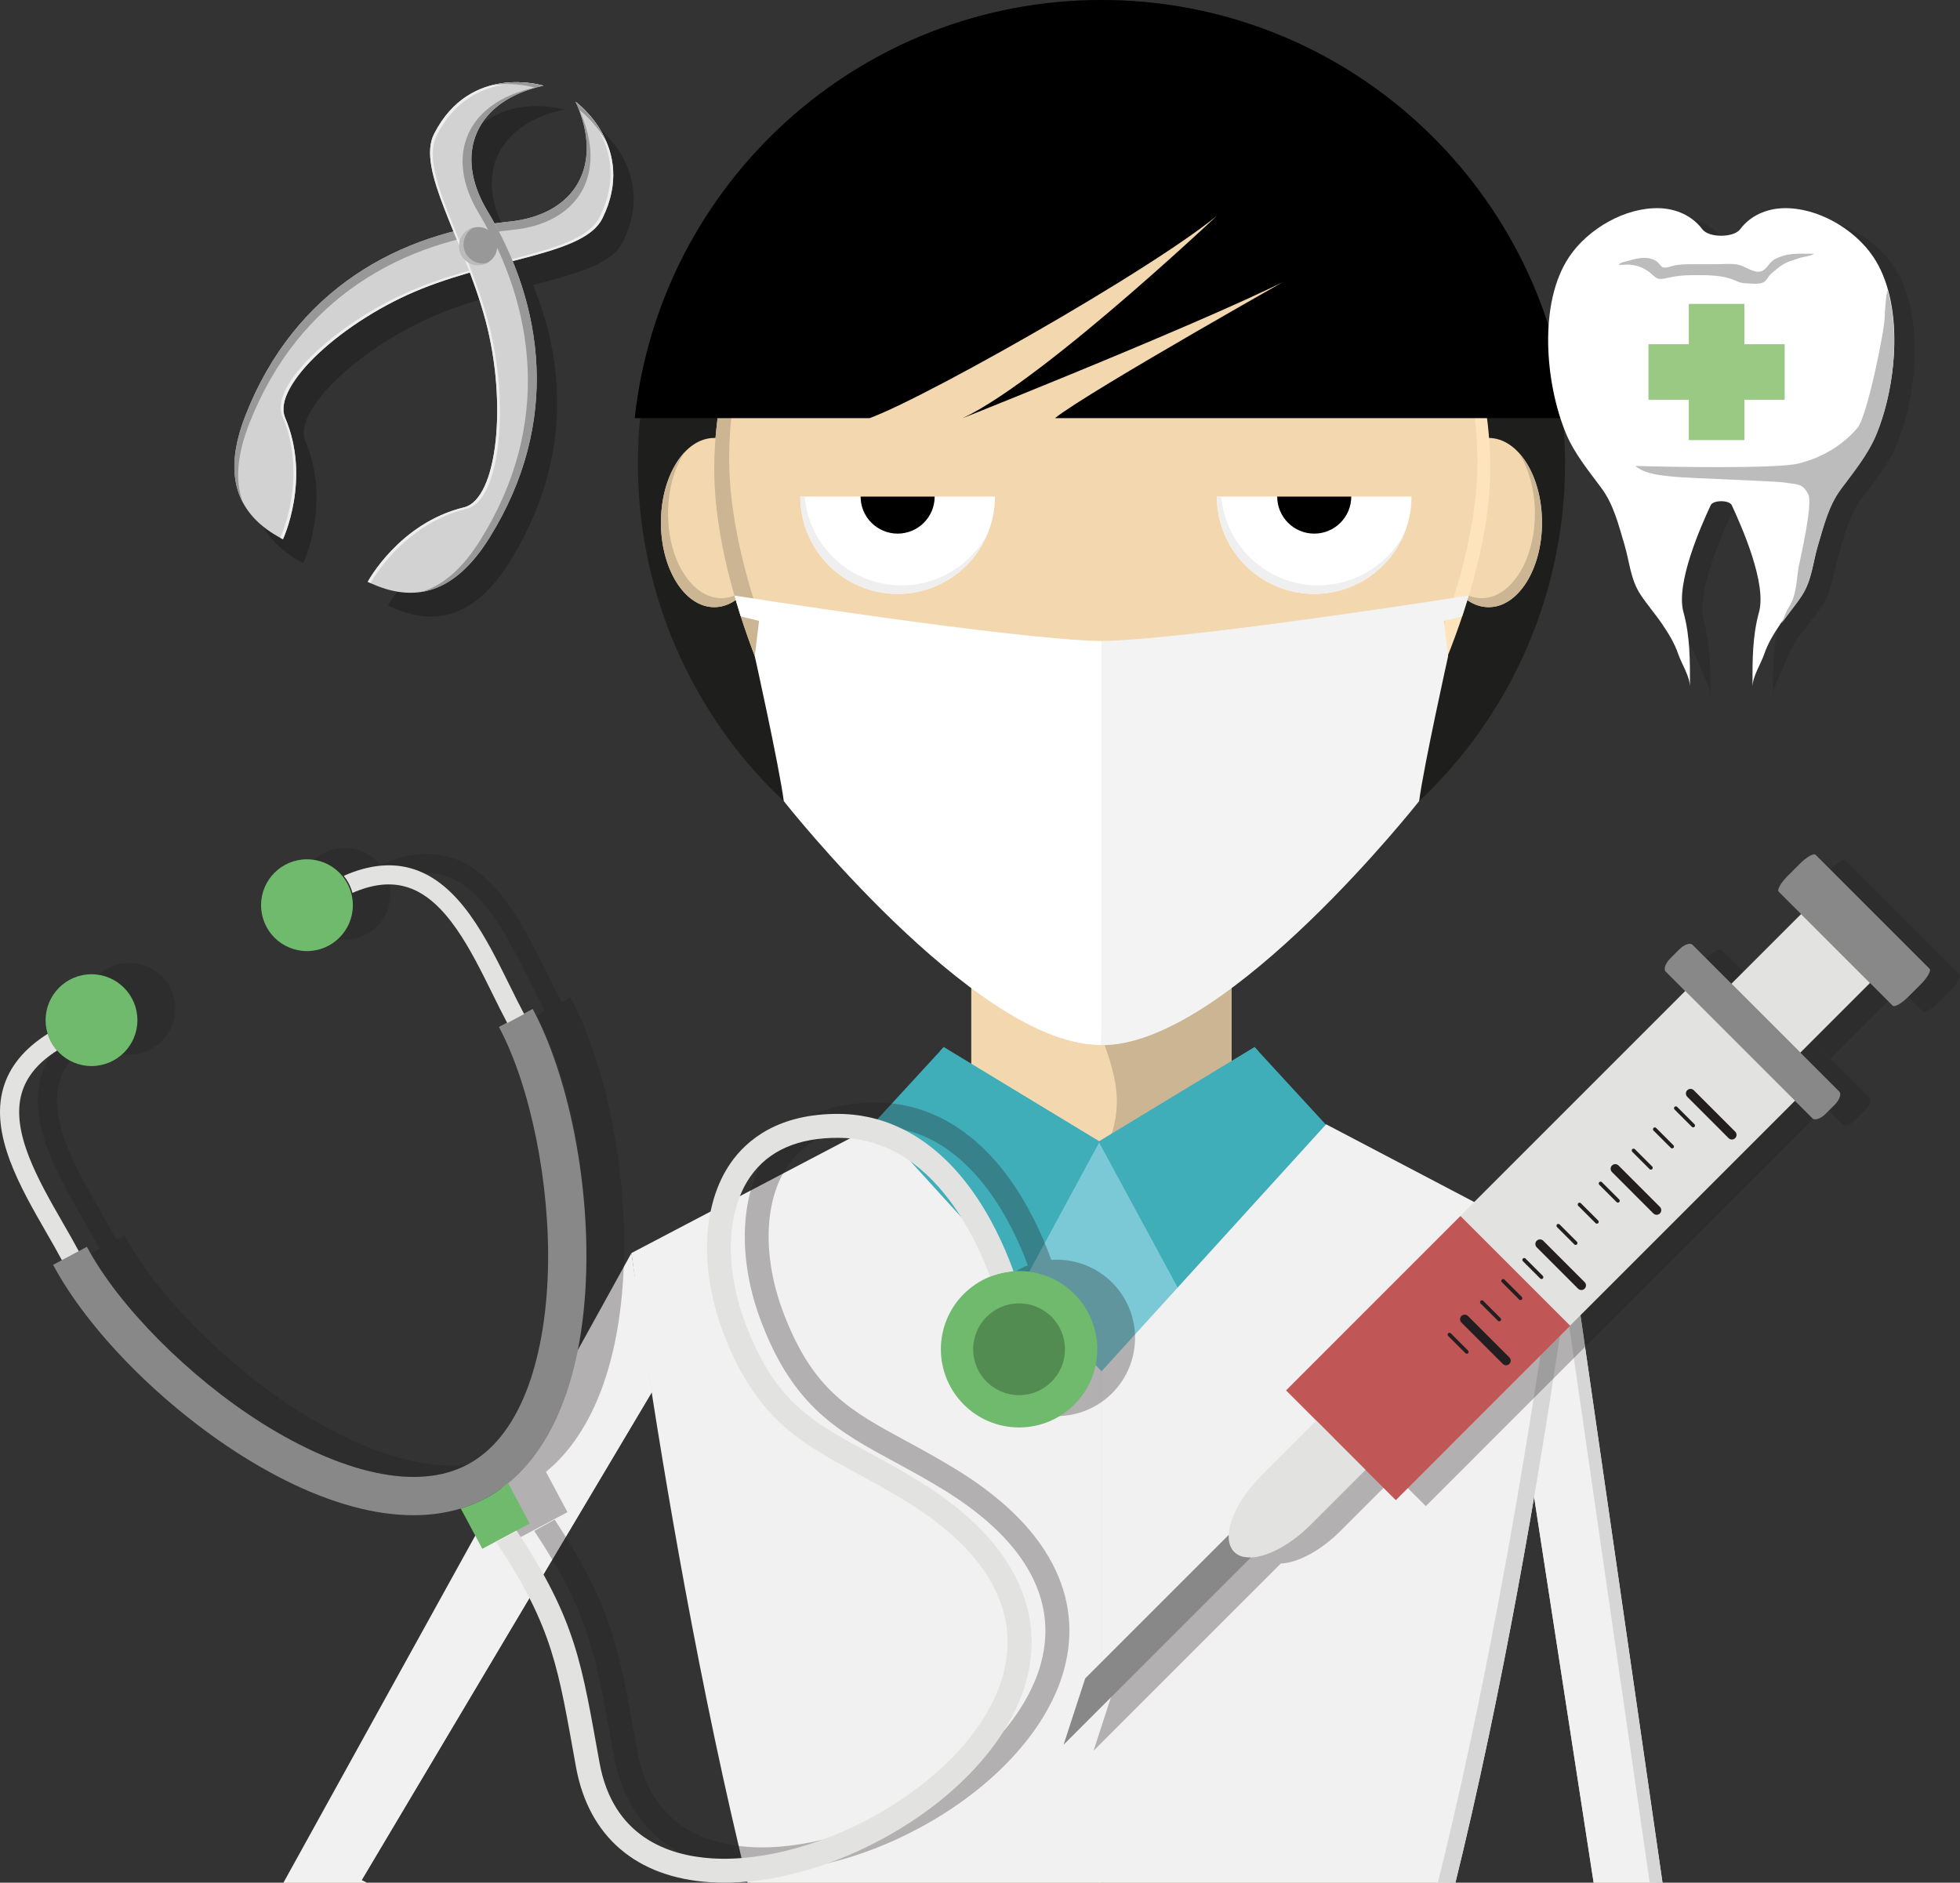
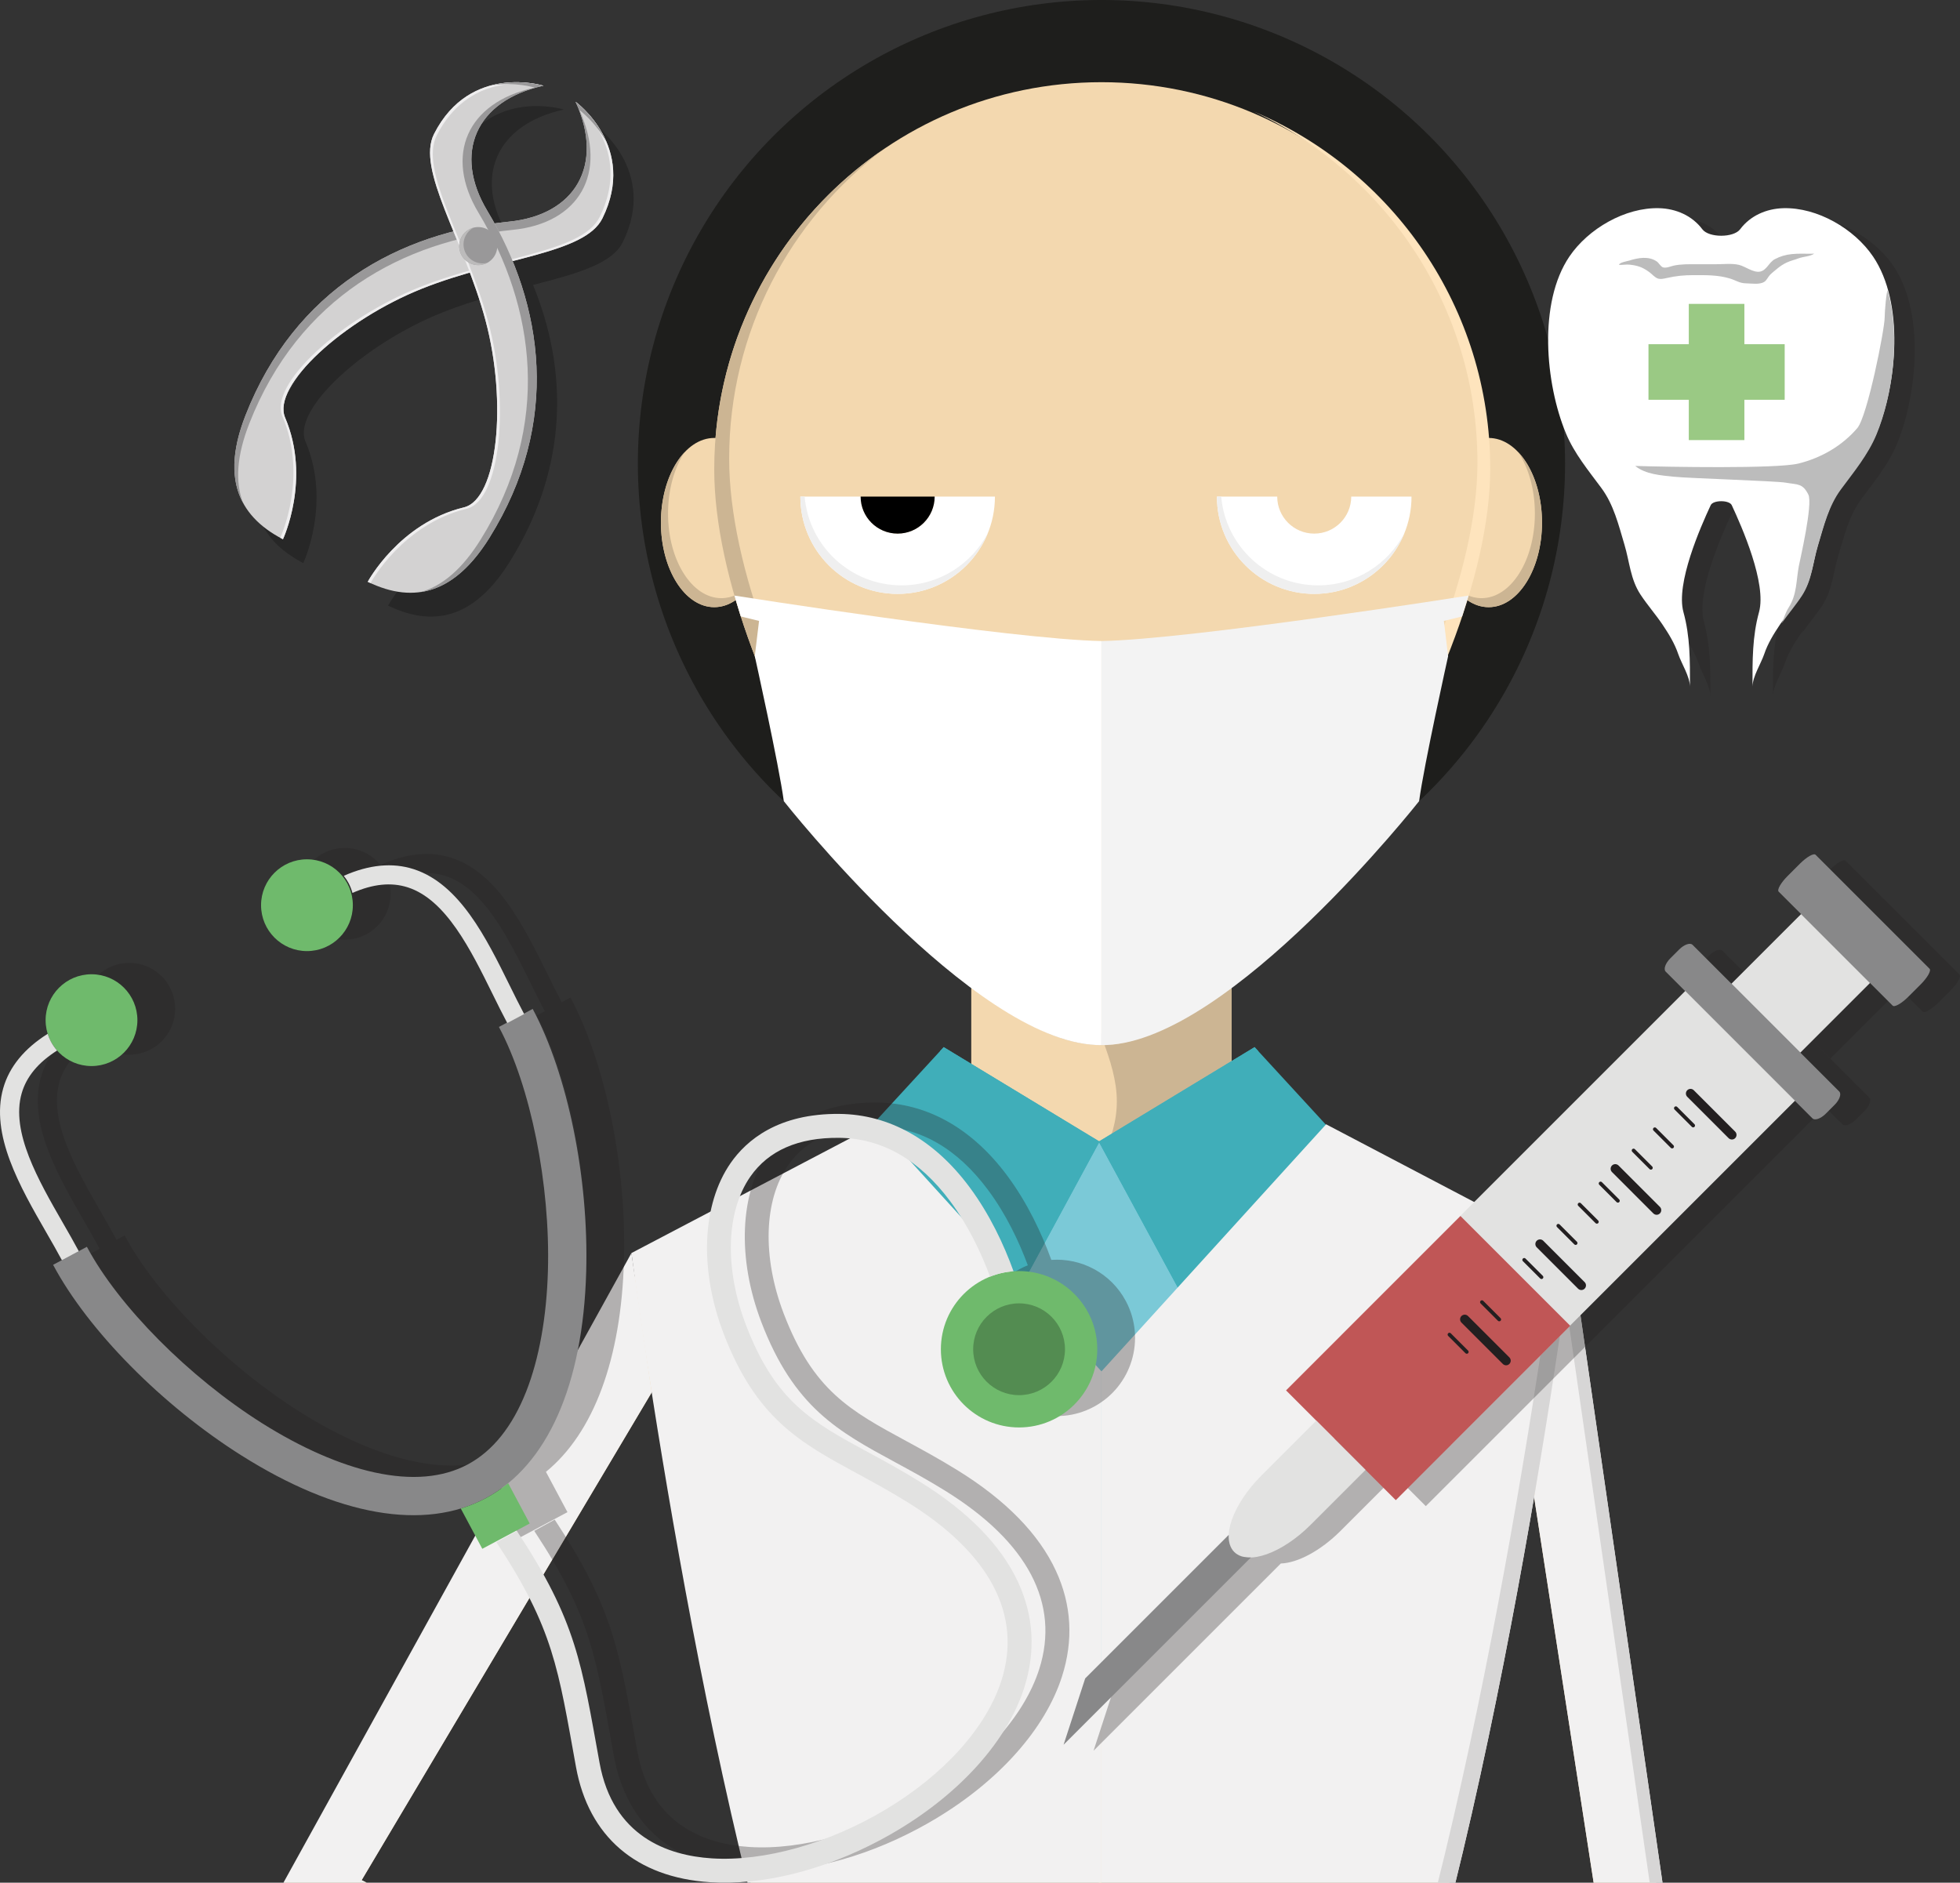
<svg xmlns="http://www.w3.org/2000/svg" version="1.1" id="Capa_1" x="0px" y="0px" width="234.909px" height="225.664px" viewBox="0 0 234.909 225.664" enable-background="new 0 0 234.909 225.664" xml:space="preserve">
  <rect x="0" y="0" width="234.909" height="225.664" fill="#333333" stroke="none" />
  <g>
    <path fill="#F3D8AF" d="M116.407,130.343l-38.73,19.852c0,0,11.132,105.383,31.836,126.087   c20.704,20.705,22.499,14.826,22.499,14.826V128.028L116.407,130.343z" />
  </g>
  <g>
    <path fill="#F3D8AF" d="M147.293,130.343l38.729,19.852c0,0-11.15,105.383-31.854,126.087   c-20.704,20.705-22.48,14.826-22.48,14.826V128.028L147.293,130.343z" />
  </g>
  <g>
    <g>
      <rect x="116.407" y="114.458" fill="#F3D8AF" width="31.209" height="31.77" />
    </g>
    <g>
      <path fill="#CCB593" d="M129.914,114.458c-0.432,3.486,1.07,6.993,2.284,10.291c0.857,2.328,1.659,4.769,1.656,7.275    c-0.002,2.347-0.681,4.614-1.82,6.656c-0.944,1.691-2.159,3.281-2.729,5.155c-0.236,0.781-0.348,1.583-0.389,2.393h18.7v-31.77    H129.914z" />
    </g>
  </g>
  <g>
    <circle fill="#1E1E1C" cx="132.012" cy="55.562" r="55.563" />
  </g>
  <g>
    <g>
      <ellipse fill="#F3D8AF" cx="85.605" cy="62.635" rx="6.391" ry="10.141" />
    </g>
    <g>
      <path fill="#CCB593" d="M86.457,71.697c-3.53,0-6.392-4.54-6.392-10.141c0-2.898,0.767-5.512,1.995-7.36    c-1.717,1.818-2.847,4.919-2.847,8.44c0,5.601,2.861,10.141,6.391,10.141c1.703,0,3.251-1.058,4.397-2.781    C88.987,71.07,87.769,71.697,86.457,71.697z" />
    </g>
  </g>
  <g>
    <g>
      <ellipse fill="#F3D8AF" cx="178.419" cy="62.635" rx="6.392" ry="10.141" />
    </g>
    <g>
      <path fill="#CCB593" d="M177.566,71.697c3.53,0,6.392-4.54,6.392-10.141c0-2.898-0.766-5.512-1.994-7.36    c1.716,1.818,2.847,4.919,2.847,8.44c0,5.601-2.862,10.141-6.392,10.141c-1.704,0-3.251-1.058-4.396-2.781    C175.036,71.07,176.255,71.697,177.566,71.697z" />
    </g>
  </g>
  <g>
    <path fill="#F3D8AF" d="M178.419,56.259c0,25.629-28.601,69.013-46.407,69.013c-19.135,0-46.407-43.384-46.407-69.013   c0-25.63,20.777-46.407,46.407-46.407S178.419,30.629,178.419,56.259z" />
  </g>
  <g>
    <path fill="#FEE4BD" d="M150.257,13.367c15.839,7.387,26.816,23.452,26.816,42.082c0,25.629-28.602,69.013-46.407,69.013   c-1.949,0-3.981-0.45-6.061-1.285c2.613,1.27,5.17,1.967,7.594,1.967c17.807,0,46.408-43.384,46.408-69.014   C178.607,36.906,166.916,20.411,150.257,13.367z" />
  </g>
  <g>
    <path fill="#CCB593" d="M133.798,123.994c-19.136,0-46.407-43.384-46.407-69.014c0-15.188,7.297-28.671,18.574-37.138   c-12.29,8.349-20.363,22.439-20.363,38.417c0,25.629,27.271,69.013,46.406,69.013c3.754,0,7.987-1.928,12.33-5.211   C140.626,122.56,137.034,123.994,133.798,123.994z" />
  </g>
  <g>
-     <path d="M147.994,23.853c0,0-22.497,21.492-32.611,26.266c0,0,38.198-15.208,42.129-18.436c0,0-27.126,15.252-31.067,18.436h61.51   C184.887,21.935,161.012,0,132.012,0S79.137,21.935,76.07,50.119h28.151C111.317,47.564,143.776,29.125,147.994,23.853z" />
-   </g>
+     </g>
  <g>
    <g>
      <g>
        <path fill="#FFFFFF" d="M107.584,63.959c-2.45,0-4.437-1.986-4.437-4.436h-7.226c0,6.44,5.221,11.661,11.662,11.661     c6.439,0,11.661-5.221,11.661-11.661h-7.226C112.02,61.973,110.033,63.959,107.584,63.959z" />
      </g>
      <g>
        <path d="M107.584,63.959c2.449,0,4.436-1.986,4.436-4.436h-8.872C103.147,61.973,105.134,63.959,107.584,63.959z" />
      </g>
    </g>
    <g>
      <path fill="#EFEFEF" d="M108.053,70.162c-6.097,0-11.099-4.677-11.617-10.638h-0.514c0,6.44,5.221,11.661,11.662,11.661    c4.907,0,9.106-3.032,10.827-7.324C116.471,67.604,112.561,70.162,108.053,70.162z" />
    </g>
  </g>
  <g>
    <g>
      <g>
        <path fill="#FFFFFF" d="M157.512,63.959c-2.45,0-4.436-1.986-4.436-4.436h-7.226c0,6.44,5.221,11.661,11.661,11.661     s11.661-5.221,11.661-11.661h-7.225C161.948,61.973,159.962,63.959,157.512,63.959z" />
      </g>
      <g>
-         <path d="M157.512,63.959c2.45,0,4.437-1.986,4.437-4.436h-8.872C153.076,61.973,155.062,63.959,157.512,63.959z" />
-       </g>
+         </g>
    </g>
    <g>
      <path fill="#EFEFEF" d="M157.98,70.162c-6.096,0-11.098-4.677-11.616-10.638h-0.514c0,6.44,5.221,11.661,11.661,11.661    c4.908,0,9.107-3.032,10.828-7.324C166.398,67.604,162.488,70.162,157.98,70.162z" />
    </g>
  </g>
  <g>
    <polygon fill="#F3D8AF" points="186.022,150.194 204.607,262.463 196.682,262.463 183.005,173.868  " />
  </g>
  <path fill="#F2F1F1" d="M208.112,306.512c0,0-3.146,0.961-3.104-2.58l0.121-1.495c0,0-1.206-0.195-1.384-2.867  c0,0-1.7,0.396-2.033-1.691c-0.333-2.089-0.164-2.527-0.164-2.527s-2.609,0.104-3.406-2.513c0,0-1.492,0.536-2.43-0.585  s-1.25-0.729-1.243-4.349c0.008-3.619-2.68-10.909-2.539-15.208c0.142-4.299,4.373-8.534,4.658-10.829l7.882-0.232  c0,0,3.478,7.663,3.815,11.236c0.337,3.573-0.588,8.099,1.494,17.554C211.862,299.881,208.112,306.512,208.112,306.512" />
  <g>
    <path fill="#CECDCD" d="M201.346,295.051c-0.592-0.148-1.39-0.27-1.833-0.766c-0.484-0.544-0.865-1.574-1.091-2.493   c-0.119,0.124-0.29,0.204-0.45,0.204c-0.043,0-0.084-0.004-0.122-0.012c0.225,0.931,0.61,1.986,1.103,2.539   c0.634,0.711,1.686,0.802,2.394,1.025V295.051z" />
  </g>
  <g>
    <g>
      <path fill="#F2F1F1" d="M205.152,301.422c-0.528-0.633-0.745-2.11-0.841-2.829c-0.22-1.653-0.507-3.367-0.441-5.001    c0.033-0.827,0.104-1.678,0.159-2.533l-1.193-6.666c0.141,1.878,0.511,7.996,0.438,9.838c-0.065,1.634,0.222,3.348,0.441,5.002    c0.1,0.75,0.332,2.33,0.912,2.909c0.163,0.16,0.343,0.272,0.524,0.336C205.178,302.126,205.145,301.773,205.152,301.422z" />
    </g>
  </g>
  <g>
    <g>
      <path fill="#CECDCD" d="M201.777,288.432l-1.893-5.665c0.001,0.07,1.283,6.703,1.283,6.773c-0.006,1.526-0.242,10.651,2.236,9.986    l-0.101-0.474C201.716,298.905,201.68,290.85,201.777,288.432z" />
    </g>
  </g>
  <g>
    <path fill="#CECDCD" d="M200.172,284.52c-0.528-3.024-0.886-5.922-0.886-9.115l-0.568-1.362c0,3.191,0.358,6.089,0.886,9.114   c0.255,1.462,0.278,3.249-0.044,4.678c-0.229,1.021-0.865,3.114-1.897,3.603c-1.043,0.494-2.409-0.226-3.147-1.186   c0.024,0.153,0.056,0.304,0.094,0.45c0.353,1.325,2.262,2.743,3.622,2.1c1.032-0.489,1.668-2.582,1.897-3.604   C200.449,287.77,200.427,285.981,200.172,284.52z" />
  </g>
  <g>
    <path fill="#CECDCD" d="M205.121,302.543c0,0,0.076-5.765,0-9.583c0,0-0.372-7.757-5.678-13.883l-0.085-1.183   c0,0,7.152,7.198,6.41,16.872C205.027,304.44,205.121,302.543,205.121,302.543z" />
  </g>
  <g>
    <polygon fill="#F3D8AF" points="43.34,225.362 80.328,163.162 77.677,150.194 36.278,221.842 32.359,228.546 32.338,228.582    32.347,228.586 32.338,228.615 102.236,263.749 97.124,251.957  " />
  </g>
  <g>
    <polygon fill="#7BC9D7" points="145.901,146.313 131.713,136.879 117.523,146.313 132.011,204.944  " />
  </g>
  <g>
    <g>
      <polygon fill="#40AEB9" points="131.78,136.833 113.103,125.512 102.453,137.096 120.818,157.074   " />
    </g>
    <g>
      <polygon fill="#40AEB9" points="131.058,137.171 112.645,126.01 113.103,125.512 131.78,136.833 120.818,157.074 120.478,156.705       " />
    </g>
  </g>
  <g>
    <g>
      <polygon fill="#40AEB9" points="131.688,136.833 150.366,125.512 161.015,137.096 142.65,157.074   " />
    </g>
    <g>
      <polygon fill="#40AEB9" points="132.411,137.171 150.824,126.01 150.366,125.512 131.688,136.833 142.65,157.074 142.991,156.705       " />
    </g>
  </g>
  <g>
    <path fill="#F2F1F1" d="M105.087,134.76L75.68,150.194c0,0,9.166,71.417,24.287,109.41c2.258,5.675,4.649,10.603,7.163,14.438   l24.882-0.012V164.377L105.087,134.76z" />
  </g>
  <g>
    <path fill="#F2F1F1" d="M158.936,134.76l29.407,15.435c0,0-9.166,71.417-24.287,109.41c-2.259,5.675-4.649,10.603-7.163,14.438   l-24.881-0.012V164.377L158.936,134.76z" />
  </g>
  <g>
    <polygon fill="#F2F1F1" points="75.68,150.194 32.338,228.615 101.662,263.749 100.447,252.373 97.117,251.867 43.34,225.362    78.107,166.896  " />
  </g>
  <g>
    <polygon fill="#F2F1F1" points="188.343,150.194 204.341,260.853 196.485,261.195 183.864,179.436  " />
  </g>
  <g>
    <polygon fill="#D7D6D6" points="188.343,150.194 187.554,155.348 202.807,260.853 196.476,261.129 196.485,261.195    204.341,260.853  " />
  </g>
  <g>
    <rect x="107.13" y="274.042" fill="#F2F1F1" width="49.425" height="19.629" />
  </g>
  <g>
    <g>
      <path fill="#F2F1F1" d="M96.153,249.124c0,0-0.526,3.526,0.975,5.026l17.182-0.414c0,0,1.57-2.992-0.592-5.154L96.153,249.124z" />
    </g>
    <g>
      <path fill="#CECDCD" d="M97.473,250.306l17.067-0.526c-0.178-0.412-0.442-0.817-0.822-1.197l-17.564,0.542    c0,0-0.526,3.526,0.975,5.026l0.606-0.014C97.148,252.477,97.473,250.306,97.473,250.306z" />
    </g>
    <g>
      <path fill="#F2F1F1" d="M96.848,258.684c0,0-0.527,3.524,0.975,5.025l17.182-0.414c0,0,1.569-2.992-0.593-5.154L96.848,258.684z" />
    </g>
    <g>
      <path fill="#CECDCD" d="M97.678,259.367l17.289-0.535c-0.149-0.236-0.332-0.469-0.556-0.691l-17.563,0.543    c0,0-0.527,3.524,0.975,5.025l0.334-0.008C97.282,262.019,97.678,259.367,97.678,259.367z" />
    </g>
    <g>
      <path fill="#F2F1F1" d="M98.516,263.483c0,0-0.434,2.894,0.799,4.126l14.104-0.341c0,0,1.288-2.456-0.486-4.23L98.516,263.483z" />
    </g>
    <g>
      <path fill="#CECDCD" d="M98.978,264.07l14.364-0.444c-0.125-0.201-0.279-0.398-0.469-0.588l-14.417,0.445    c0,0-0.433,2.894,0.8,4.126l0.104-0.002C98.656,266.225,98.978,264.07,98.978,264.07z" />
    </g>
    <g>
      <path fill="#F2F1F1" d="M95.221,253.824c0,0-0.618,3.525,1.146,5.027l20.183-0.415c0,0,1.845-2.993-0.695-5.155L95.221,253.824z" />
    </g>
    <g>
      <path fill="#CECDCD" d="M96.248,255.164l20.631-0.543c0.006,0.005,0.011,0.009,0.016,0.014c-0.207-0.464-0.538-0.925-1.041-1.354    l-20.633,0.543c0,0-0.618,3.525,1.146,5.027l0.131-0.004C95.889,257.21,96.248,255.164,96.248,255.164z" />
    </g>
  </g>
  <g>
    <path fill="#D7D6D6" d="M186.511,149.248c-0.679,5.181-9.711,72.576-24.245,109.092c-2.258,5.676-4.649,10.604-7.163,14.438   l0.081,20.894h1.371l0.338-19.615c2.514-3.834,4.904-8.762,7.163-14.437c15.121-37.992,24.287-109.41,24.287-109.41   L186.511,149.248z" />
  </g>
  <g>
    <path fill="#FFFFFF" d="M88.023,71.388l0.762,2.502l2.188,0.533l-0.511,4.223c0,0,2.898,13.036,3.478,17.381   c0,0,22.554,28.634,37.467,29.232c0.396,0.025,0.605,0.012,0.605,0.012V76.837C121.249,76.64,88.023,71.388,88.023,71.388z" />
  </g>
  <g>
    <path fill="#F3F3F3" d="M176,71.388l-0.762,2.502l-2.188,0.533l0.511,4.223c0,0-2.898,13.036-3.478,17.381   c0,0-22.554,28.634-37.467,29.232c-0.396,0.025-0.605,0.012-0.605,0.012V76.837C142.774,76.64,176,71.388,176,71.388z" />
  </g>
  <g>
    <g opacity="0.24">
      <path fill="#010202" d="M63.887,34.155c5.234-1.354,9.466-2.517,10.754-5.128c4.229-8.572-3.204-13.955-3.204-13.955    c0.001,0.001,0.001,0.003,0.002,0.004c-0.009-0.006-0.015-0.011-0.015-0.011c3.457,7.579-0.033,13.564-8,14.358    c-0.572,0.057-1.144,0.125-1.713,0.203c-0.277-0.503-0.563-1.001-0.86-1.494c-4.125-6.862-1.412-13.238,6.729-14.997    c0,0-0.007-0.002-0.017-0.005c0.002,0,0.003,0,0.005,0c0,0-8.759-2.741-13.104,5.772c-1.324,2.594,0.273,6.681,2.316,11.687    c-10.536,2.702-20.004,9.497-24.923,22.046c-1.703,4.345-1.765,7.826-0.272,10.543c-0.009-0.021-0.016-0.044-0.024-0.066    c0.903,1.685,2.398,3.079,4.464,4.207l-0.001,0.002c0.106,0.058,0.215,0.116,0.325,0.173c0,0,3.393-7.23,0.262-14.573    c-1.635-3.834,7.002-11.716,16.413-15.47c1.905-0.76,3.838-1.381,5.726-1.925c0.693,1.839,1.35,3.76,1.88,5.741    c2.615,9.789,1.459,21.424-2.592,22.405c-7.759,1.879-11.527,8.92-11.527,8.92c0.112,0.054,0.223,0.106,0.334,0.157l0.001-0.001    c2.138,0.981,4.149,1.346,6.04,1.063c-0.023,0.007-0.045,0.015-0.067,0.021c3.07-0.429,5.824-2.559,8.29-6.521    C68.229,55.87,68.018,44.217,63.887,34.155z" />
    </g>
    <g>
      <g>
        <g>
          <g>
            <path fill="#D3D2D2" d="M68.998,12.213c3.457,7.579-0.033,13.564-8,14.359c-13.067,1.303-25.631,8.067-31.565,23.212       c-2.793,7.127-1.17,11.928,4.479,14.853c0,0,3.392-7.23,0.262-14.573c-1.636-3.834,7.001-11.716,16.412-15.469       c9.415-3.756,19.497-4.13,21.616-8.427C76.431,17.597,68.998,12.213,68.998,12.213z" />
          </g>
          <g>
            <path fill="#EFEEEF" d="M71.873,26.003c-2.119,4.296-12.201,4.671-21.616,8.426c-9.411,3.754-18.048,11.635-16.413,15.469       c3.072,7.206-0.137,14.302-0.258,14.564c0.107,0.059,0.215,0.116,0.326,0.174c0,0,3.392-7.23,0.262-14.573       c-1.636-3.834,7.001-11.716,16.412-15.469c9.415-3.756,19.497-4.13,21.616-8.427c4.229-8.571-3.204-13.955-3.204-13.955       c0.024,0.053,0.047,0.105,0.07,0.158C70.554,13.651,75.498,18.655,71.873,26.003z" />
          </g>
          <g>
            <path fill="#999899" d="M29.879,50.763c5.936-15.144,18.498-21.909,31.565-23.211c7.967-0.794,11.457-6.781,8.001-14.358       c0,0,1.956,1.417,3.291,3.955c-1.283-3.154-3.75-4.941-3.75-4.941c3.456,7.578-0.034,13.564-8.001,14.358       c-13.067,1.303-25.63,8.067-31.565,23.212c-1.703,4.345-1.764,7.826-0.272,10.544C28.152,57.762,28.376,54.6,29.879,50.763z" />
          </g>
        </g>
        <g>
          <g>
            <path fill="#D3D2D2" d="M65.13,10.272c-8.142,1.758-10.854,8.134-6.729,14.997c6.766,11.255,8.852,25.37,0.258,39.18       c-4.045,6.5-8.863,8.067-14.585,5.287c0,0,3.769-7.041,11.526-8.92c4.052-0.981,5.208-12.616,2.592-22.404       c-2.617-9.793-8.342-18.1-6.165-22.367C56.371,7.531,65.13,10.272,65.13,10.272z" />
          </g>
          <g>
            <path fill="#EFEEEF" d="M52.355,16.209c-2.177,4.267,3.549,12.574,6.165,22.367C61.136,48.364,59.98,60,55.93,60.98       c-7.614,1.844-11.385,8.658-11.523,8.912c-0.11-0.051-0.222-0.103-0.333-0.157c0,0,3.769-7.041,11.526-8.92       c4.052-0.981,5.208-12.616,2.592-22.404c-2.617-9.793-8.342-18.1-6.165-22.367c4.345-8.513,13.104-5.772,13.104-5.772       c-0.057,0.012-0.112,0.026-0.169,0.039C63.047,9.884,56.08,8.912,52.355,16.209z" />
          </g>
          <g>
            <path fill="#999899" d="M57.605,64.676c8.594-13.81,6.508-27.925-0.258-39.18c-4.125-6.862-1.412-13.238,6.729-14.996       c0,0-2.306-0.722-5.138-0.274c3.295-0.857,6.203,0.053,6.203,0.053C57,12.037,54.288,18.413,58.413,25.275       c6.766,11.255,8.851,25.37,0.257,39.18c-2.466,3.962-5.22,6.092-8.29,6.521C53.026,70.244,55.428,68.175,57.605,64.676z" />
          </g>
        </g>
      </g>
      <g>
        <circle fill="#999899" cx="57.319" cy="29.496" r="2.28" />
      </g>
      <g>
        <path fill="#BCBBBB" d="M58.416,31.495c-0.519,0.137-1.088,0.093-1.604-0.167c-1.126-0.564-1.58-1.935-1.016-3.06     c0.216-0.43,0.55-0.762,0.941-0.977c-0.609,0.161-1.151,0.573-1.456,1.182c-0.565,1.125-0.11,2.496,1.015,3.061     C56.992,31.883,57.781,31.842,58.416,31.495z" />
      </g>
    </g>
  </g>
  <g>
    <g opacity="0.31">
      <g>
        <circle fill="#231F20" cx="41.316" cy="107.135" r="5.501" />
      </g>
      <g>
        <path fill="#231F20" d="M33.485,173.102c10.021,6.316,19.208,8.502,26.292,6.34c-0.008,0.002-0.017,0.005-0.024,0.008l2.577,4.83     l5.68-3.031l-2.577-4.83c-0.007,0.006-0.013,0.01-0.021,0.016c5.74-4.681,9.039-13.529,9.371-25.369     c0.316-11.241-2.2-23.605-6.412-31.497l-1.051,0.561c-0.563-1.06-1.121-2.188-1.712-3.384c-2.813-5.7-6-12.16-11.512-13.932     c-2.528-0.813-5.337-0.542-8.365,0.802c0.212,0.264,0.404,0.551,0.569,0.861c0.206,0.386,0.359,0.785,0.467,1.189     c2.472-1.084,4.65-1.304,6.627-0.668c4.586,1.474,7.546,7.472,10.157,12.763c0.598,1.212,1.164,2.358,1.744,3.449l-0.973,0.519     c3.805,7.129,6.165,18.868,5.874,29.208c-0.155,5.557-1.057,10.566-2.604,14.488c-1.659,4.206-4.018,7.147-7.01,8.744     s-6.748,1.918-11.166,0.955c-4.119-0.897-8.782-2.938-13.485-5.902c-8.752-5.516-17.188-14.012-20.993-21.141l-0.973,0.519     c-0.583-1.089-1.22-2.198-1.894-3.37c-2.941-5.115-6.276-10.912-4.947-15.542c0.572-1.996,1.967-3.684,4.244-5.134v0     c1.647,1.872,4.42,2.439,6.715,1.215c2.681-1.43,3.694-4.763,2.264-7.444c-1.43-2.68-4.763-3.694-7.443-2.263     c-2.372,1.266-3.438,4.021-2.66,6.496c0-0.002-0.001-0.003-0.002-0.005c-2.802,1.767-4.59,3.95-5.323,6.503     c-1.596,5.564,1.996,11.81,5.165,17.319c0.664,1.156,1.291,2.248,1.857,3.306l-1.05,0.561     C15.103,158.132,23.971,167.106,33.485,173.102z M64.913,176.822c-0.046,0.035-0.091,0.072-0.137,0.106     C64.822,176.895,64.867,176.857,64.913,176.822z M64.252,177.299c-0.046,0.03-0.09,0.063-0.135,0.094     C64.162,177.361,64.206,177.329,64.252,177.299z M63.58,177.732c-0.048,0.029-0.095,0.061-0.143,0.09     C63.485,177.793,63.532,177.762,63.58,177.732z M60.371,179.245c0.057-0.021,0.115-0.037,0.172-0.058     C60.486,179.208,60.428,179.225,60.371,179.245z M61.135,178.961c0.053-0.021,0.107-0.041,0.16-0.063     C61.242,178.92,61.188,178.939,61.135,178.961z M61.873,178.644c0.052-0.024,0.105-0.046,0.157-0.069     C61.979,178.598,61.925,178.619,61.873,178.644z M10.416,123.028c0.002,0.004,0.004,0.008,0.006,0.012     C10.42,123.037,10.418,123.033,10.416,123.028z M11.178,124.322c-0.006-0.008-0.012-0.016-0.019-0.023     C11.166,124.307,11.172,124.314,11.178,124.322z M11,124.084c-0.011-0.016-0.021-0.03-0.033-0.046     C10.979,124.054,10.989,124.068,11,124.084z M10.832,123.83c-0.012-0.019-0.025-0.038-0.037-0.058     C10.807,123.792,10.82,123.811,10.832,123.83z" />
      </g>
      <g>
        <path fill="#231F20" d="M113.28,178.683c9.892,6.127,13.788,13.524,11.27,21.392c-1.798,5.616-6.859,11.252-13.888,15.462     c-6.791,4.067-14.586,6.253-20.851,5.845c-5.236-0.34-11.816-2.604-13.424-11.453c-2.163-11.91-2.743-16.92-9.905-27.783     l-2.453,1.348c6.869,10.417,7.389,15.119,9.537,26.949c1.512,8.323,7.216,13.225,16.06,13.801     c6.271,0.409,13.592-1.42,20.4-5.053c0.709-0.379,1.413-0.776,2.109-1.193c7.618-4.564,13.138-10.777,15.145-17.047     c1.394-4.354,1.148-8.617-0.73-12.676c-2.042-4.413-5.999-8.46-11.76-12.028c-2.226-1.378-4.325-2.517-6.178-3.521     c-6.715-3.641-11.151-6.045-14.679-15.268c-2.594-6.78-2.393-13.596,0.522-17.787c2.182-3.136,5.767-4.701,10.654-4.65     c5.126,0.053,9.608,2.62,13.325,7.631c2.147,2.895,3.678,6.113,4.752,9.007c-0.315,0.126-0.627,0.27-0.935,0.434     c-4.566,2.437-6.293,8.114-3.856,12.681c2.438,4.566,8.114,6.293,12.682,3.856c4.566-2.437,6.293-8.114,3.856-12.681     c-1.797-3.367-5.356-5.188-8.932-4.936c-1.16-3.196-2.847-6.809-5.265-10.069c-4.22-5.689-9.613-8.729-15.599-8.791     c-7.342-0.075-11.143,3.156-13.038,5.88c-3.45,4.959-3.773,12.795-0.846,20.45c3.906,10.213,9.239,13.104,15.99,16.763     C109.153,176.279,111.126,177.348,113.28,178.683z M124.583,151.221c0.001,0,0.002,0,0.003-0.001     C124.585,151.221,124.584,151.221,124.583,151.221z M123.822,151.43c0.025-0.008,0.05-0.016,0.075-0.024     C123.872,151.414,123.848,151.422,123.822,151.43z M124.189,151.321c0.027-0.007,0.056-0.015,0.083-0.022     C124.245,151.306,124.217,151.313,124.189,151.321z" />
      </g>
    </g>
    <g>
      <g>
        <g>
          <circle fill="#6FBA6C" cx="10.967" cy="122.278" r="5.501" />
        </g>
      </g>
      <g>
        <g>
          <circle fill="#6FBA6C" cx="36.789" cy="108.499" r="5.501" />
        </g>
      </g>
      <g>
        <g>
          <path fill="#E2E2E1" d="M6.842,125.918c-0.277-0.314-0.522-0.664-0.729-1.05c-0.166-0.31-0.296-0.629-0.397-0.953      c-2.804,1.767-4.592,3.95-5.324,6.503c-1.596,5.564,1.995,11.81,5.164,17.319c0.677,1.175,1.314,2.285,1.888,3.36l2.024-1.081      c-0.591-1.107-1.238-2.232-1.923-3.423c-2.942-5.115-6.276-10.912-4.948-15.543C3.169,129.055,4.564,127.368,6.842,125.918z" />
        </g>
      </g>
      <g>
        <g>
          <path fill="#888889" d="M59.796,123.092c3.804,7.129,6.165,18.867,5.874,29.208c-0.156,5.557-1.057,10.567-2.604,14.489      c-1.66,4.205-4.019,7.146-7.01,8.744c-2.991,1.596-6.748,1.918-11.166,0.955c-4.119-0.898-8.782-2.939-13.485-5.902      c-8.752-5.517-17.188-14.013-20.993-21.142l-4.048,2.16c4.212,7.893,13.08,16.867,22.595,22.863      c11.483,7.237,21.874,9.054,29.258,5.113c7.383-3.939,11.659-13.582,12.04-27.15c0.316-11.242-2.2-23.605-6.412-31.498      L59.796,123.092z" />
        </g>
      </g>
      <g>
        <g>
          <circle fill="#6FBA6C" cx="122.138" cy="161.725" r="9.372" />
        </g>
      </g>
      <g>
        <g>
          <path fill="#E2E2E1" d="M42.24,107.029c-0.107-0.405-0.261-0.804-0.467-1.19c-0.166-0.31-0.357-0.596-0.57-0.861      c3.028-1.344,5.838-1.615,8.366-0.802c5.512,1.772,8.699,8.232,11.512,13.932c0.601,1.216,1.167,2.364,1.74,3.438l-2.024,1.081      c-0.591-1.107-1.165-2.271-1.773-3.504c-2.611-5.291-5.57-11.289-10.156-12.763C46.891,105.725,44.712,105.945,42.24,107.029z" />
        </g>
      </g>
      <g>
        <g>
          <path fill="#6FBA6C" d="M58.216,179.58c-0.948,0.507-1.947,0.917-2.991,1.234l2.578,4.829l5.68-3.031l-2.577-4.829      C60.061,178.474,59.164,179.074,58.216,179.58z" />
        </g>
      </g>
      <g>
        <g>
          <path fill="#E2E2E1" d="M104.085,174.09c-6.715-3.641-11.15-6.045-14.679-15.268c-2.594-6.781-2.394-13.597,0.522-17.788      c2.182-3.136,5.767-4.701,10.653-4.65c5.126,0.053,9.609,2.62,13.326,7.631c2.146,2.895,3.677,6.114,4.752,9.007      c0.918-0.368,1.866-0.58,2.814-0.646c-1.158-3.195-2.846-6.809-5.264-10.069c-4.22-5.689-9.613-8.729-15.599-8.79      c-7.342-0.076-11.143,3.156-13.038,5.88c-3.45,4.959-3.773,12.795-0.846,20.449c3.906,10.214,9.239,13.104,15.99,16.763      c1.907,1.034,3.88,2.104,6.034,3.438c9.891,6.126,13.788,13.524,11.27,21.392c-1.798,5.616-6.859,11.252-13.888,15.461      c-6.791,4.068-14.586,6.254-20.851,5.846c-5.237-0.342-11.816-2.605-13.424-11.453c-2.163-11.91-2.743-16.92-9.905-27.783      l-2.453,1.348c6.868,10.416,7.389,15.119,9.537,26.948c1.513,8.324,7.216,13.226,16.059,13.802      c6.272,0.408,13.593-1.42,20.401-5.053c0.709-0.379,1.413-0.777,2.109-1.194c7.618-4.563,13.138-10.776,15.145-17.047      c1.394-4.353,1.147-8.616-0.73-12.676c-2.043-4.413-5.999-8.46-11.761-12.028C108.038,176.231,105.938,175.094,104.085,174.09z" />
        </g>
      </g>
      <g>
        <g>
          <circle fill="#538C51" cx="122.138" cy="161.725" r="5.501" />
        </g>
      </g>
    </g>
  </g>
  <g>
    <g opacity="0.31">
      <g>
        <path fill="#231F20" d="M206.447,113.968c-0.288-0.288-1-0.042-1.593,0.55l-1.072,1.072c-0.592,0.593-0.839,1.305-0.551,1.593     l2.345,2.344l-26.944,26.944l0,0l-18.03,18.03l-2.873,2.873l3.625,3.627l-6.578,6.577c-2.401,2.402-3.835,5.134-3.918,7.114     l-17.202,17.203l-2.591,7.949l22.444-22.443c-0.001,0-0.001,0-0.002,0c1.985-0.057,4.747-1.494,7.173-3.92l6.577-6.578     l3.626,3.626l2.874-2.874l18.03-18.029l0,0l26.943-26.944l2.085,2.084c0.287,0.288,1,0.041,1.592-0.551l1.073-1.072     c0.592-0.593,0.838-1.305,0.55-1.593L206.447,113.968z M150.856,185.004v0.002V185.004z M150.99,185.844     c0.004,0.01,0.008,0.018,0.01,0.027C150.998,185.861,150.994,185.854,150.99,185.844z M151.077,186.074     c0.008,0.02,0.018,0.041,0.027,0.061C151.095,186.115,151.085,186.094,151.077,186.074z M151.185,186.291     c0.013,0.023,0.025,0.047,0.039,0.068C151.21,186.338,151.197,186.314,151.185,186.291z M151.319,186.5     c0.015,0.02,0.027,0.04,0.043,0.059C151.347,186.539,151.334,186.52,151.319,186.5z M152.351,187.245     c0.018,0.007,0.035,0.013,0.053,0.019C152.385,187.258,152.368,187.252,152.351,187.245z M151.696,186.895     c0.02,0.015,0.04,0.028,0.06,0.043C151.736,186.923,151.716,186.909,151.696,186.895z M151.893,187.03     c0.021,0.015,0.045,0.026,0.068,0.04C151.938,187.057,151.914,187.045,151.893,187.03z M152.108,187.146     c0.021,0.012,0.045,0.021,0.067,0.031C152.153,187.168,152.13,187.158,152.108,187.146z" />
      </g>
      <g>
        <path fill="#231F20" d="M221.194,103.173c-0.224-0.224-1.064,0.255-1.879,1.07l-1.474,1.474c-0.815,0.814-1.294,1.656-1.07,1.879     l13.66,13.66c0.224,0.224,1.064-0.255,1.879-1.069l1.475-1.475c0.814-0.814,1.293-1.655,1.069-1.879L221.194,103.173z" />
      </g>
      <g>
        <path fill="#231F20" d="M215.284,114.456c-1.044,1.043-4.174,4.174-4.174,4.174l8.258,8.258l8.348-8.347l-8.258-8.258     C219.458,110.282,216.327,113.413,215.284,114.456z" />
      </g>
    </g>
    <g>
      <g>
        <g>
          <path fill="#888889" d="M218.814,133.497c-0.592,0.592-1.305,0.838-1.593,0.551l-17.583-17.584c-0.288-0.287-0.042-1,0.55-1.593      l1.072-1.072c0.593-0.592,1.306-0.838,1.593-0.551l17.584,17.583c0.287,0.287,0.041,1-0.551,1.593L218.814,133.497z" />
        </g>
      </g>
      <g>
        <g>
          <path fill="#888889" d="M228.718,119.468c-0.814,0.815-1.656,1.293-1.879,1.07l-13.661-13.66      c-0.223-0.224,0.256-1.065,1.07-1.879l1.474-1.474c0.814-0.814,1.656-1.293,1.879-1.069l13.661,13.66      c0.223,0.224-0.256,1.065-1.069,1.879L228.718,119.468z" />
        </g>
      </g>
      <g>
        <g>
          <rect x="178.623" y="116.839" transform="matrix(0.707 0.707 -0.707 0.707 158.303 -90.115)" fill="#E2E2E1" width="18.604" height="58.365" />
        </g>
      </g>
      <g>
        <g>
          <polygon fill="#C05656" points="175.038,145.753 157.008,163.783 154.135,166.656 167.289,179.813 170.163,176.938       188.193,158.908     " />
        </g>
      </g>
      <g>
        <g>
          <path fill="#E2E2E1" d="M215.774,126.169l-8.258-8.258c0,0,3.13-3.13,4.174-4.174c1.043-1.043,4.174-4.173,4.174-4.173      l8.258,8.258L215.774,126.169z" />
        </g>
      </g>
      <g>
        <g>
          <path fill="#E2E2E1" d="M157.76,170.283l-6.577,6.577c-3.429,3.429-4.887,7.529-3.256,9.159c1.63,1.631,5.73,0.172,9.159-3.256      l6.577-6.578L157.76,170.283z" />
        </g>
      </g>
      <g>
        <g>
          <path fill="#888889" d="M147.927,186.02c-0.488-0.488-0.697-1.197-0.662-2.045l-17.203,17.203l-2.59,7.949l22.443-22.443      C149.093,186.708,148.403,186.497,147.927,186.02z" />
        </g>
      </g>
      <g>
        <g>
          <g>
            <path fill="#231F20" d="M180.508,163.648c-0.143,0-0.285-0.055-0.393-0.164l-4.958-4.956c-0.217-0.218-0.217-0.569,0-0.786       c0.218-0.217,0.569-0.217,0.786,0l4.957,4.957c0.217,0.218,0.217,0.569,0,0.785       C180.792,163.594,180.649,163.648,180.508,163.648z" />
          </g>
        </g>
        <g>
          <g>
            <path fill="#231F20" d="M189.528,154.627c-0.143,0-0.284-0.055-0.393-0.163l-4.957-4.958c-0.217-0.217-0.217-0.569,0-0.786       s0.568-0.217,0.786,0l4.956,4.957c0.217,0.217,0.217,0.569,0,0.786C189.813,154.573,189.67,154.627,189.528,154.627z" />
          </g>
        </g>
        <g>
          <g>
            <path fill="#231F20" d="M198.549,145.606c-0.142,0-0.284-0.055-0.393-0.163l-4.957-4.958c-0.217-0.217-0.217-0.568,0-0.786       c0.217-0.217,0.569-0.217,0.786,0l4.957,4.958c0.217,0.217,0.217,0.568,0,0.786       C198.833,145.552,198.691,145.606,198.549,145.606z" />
          </g>
        </g>
        <g>
          <g>
            <path fill="#231F20" d="M207.57,136.585c-0.143,0-0.284-0.054-0.393-0.163l-4.957-4.957c-0.217-0.217-0.217-0.569,0-0.786       c0.216-0.217,0.568-0.217,0.785,0l4.957,4.957c0.217,0.217,0.217,0.569,0,0.786       C207.854,136.531,207.713,136.585,207.57,136.585z" />
          </g>
        </g>
      </g>
      <g>
        <g>
          <path fill="#231F20" d="M175.796,162.264c-0.057,0-0.113-0.021-0.156-0.064l-2.077-2.076c-0.086-0.087-0.086-0.229,0-0.314      c0.088-0.087,0.229-0.087,0.315,0l2.076,2.076c0.086,0.086,0.086,0.228,0,0.314C175.91,162.242,175.854,162.264,175.796,162.264      z" />
        </g>
      </g>
      <g>
        <g>
          <path fill="#231F20" d="M179.686,158.375c-0.057,0-0.113-0.021-0.157-0.065l-2.075-2.076c-0.087-0.087-0.087-0.228,0-0.314      c0.086-0.087,0.227-0.087,0.313,0l2.077,2.077c0.086,0.086,0.086,0.227,0,0.313C179.8,158.354,179.743,158.375,179.686,158.375z      " />
        </g>
      </g>
      <g>
        <g>
          <path fill="#231F20" d="M184.753,153.308c-0.057,0-0.114-0.021-0.157-0.065l-2.076-2.076c-0.087-0.087-0.087-0.228,0-0.314      c0.087-0.087,0.228-0.087,0.314,0l2.076,2.076c0.087,0.087,0.087,0.228,0,0.314C184.866,153.286,184.81,153.308,184.753,153.308      z" />
        </g>
      </g>
      <g>
        <g>
-           <path fill="#231F20" d="M182.231,155.829c-0.057,0-0.114-0.022-0.157-0.065l-2.076-2.076c-0.087-0.087-0.087-0.228,0-0.314      c0.087-0.087,0.228-0.087,0.314,0l2.076,2.076c0.087,0.088,0.087,0.229,0,0.314      C182.345,155.807,182.288,155.829,182.231,155.829z" />
-         </g>
+           </g>
      </g>
      <g>
        <g>
          <path fill="#231F20" d="M188.842,149.219c-0.058,0-0.114-0.022-0.157-0.065l-2.076-2.076c-0.087-0.087-0.087-0.228,0-0.314      c0.086-0.086,0.227-0.086,0.314,0l2.075,2.076c0.087,0.087,0.087,0.228,0,0.314      C188.955,149.197,188.898,149.219,188.842,149.219z" />
        </g>
      </g>
      <g>
        <g>
          <path fill="#231F20" d="M193.908,144.152c-0.057,0-0.113-0.021-0.157-0.065l-2.076-2.077c-0.087-0.087-0.087-0.228,0-0.314      c0.087-0.087,0.228-0.087,0.314,0l2.076,2.077c0.087,0.086,0.087,0.227,0,0.314      C194.022,144.131,193.965,144.152,193.908,144.152z" />
        </g>
      </g>
      <g>
        <g>
          <path fill="#231F20" d="M191.387,146.674c-0.057,0-0.113-0.021-0.157-0.065l-2.076-2.076c-0.087-0.087-0.087-0.228,0-0.314      s0.228-0.087,0.314,0l2.076,2.077c0.087,0.086,0.087,0.228,0,0.314C191.5,146.652,191.444,146.674,191.387,146.674z" />
        </g>
      </g>
      <g>
        <g>
          <path fill="#231F20" d="M197.862,140.198c-0.057,0-0.113-0.022-0.156-0.065l-2.077-2.076c-0.087-0.087-0.087-0.228,0-0.314      s0.228-0.087,0.314,0l2.076,2.076c0.087,0.087,0.087,0.228,0,0.314C197.976,140.176,197.919,140.198,197.862,140.198z" />
        </g>
      </g>
      <g>
        <g>
          <path fill="#231F20" d="M202.93,135.131c-0.057,0-0.114-0.022-0.157-0.065l-2.076-2.077c-0.087-0.087-0.087-0.227,0-0.314      s0.228-0.087,0.314,0l2.076,2.076c0.087,0.087,0.087,0.228,0,0.314C203.043,135.109,202.986,135.131,202.93,135.131z" />
        </g>
      </g>
      <g>
        <g>
          <path fill="#231F20" d="M200.408,137.652c-0.057,0-0.113-0.021-0.157-0.065l-2.076-2.076c-0.087-0.087-0.087-0.228,0-0.314      s0.228-0.087,0.314,0l2.076,2.077c0.087,0.086,0.087,0.227,0,0.313C200.522,137.631,200.466,137.652,200.408,137.652z" />
        </g>
      </g>
    </g>
  </g>
  <g>
    <g opacity="0.32">
      <path fill="#231F20" d="M226.937,31.892c-2.254-3.328-6.684-5.903-10.753-5.79c-2.015,0.056-3.948,0.885-5.177,2.526    c-0.775,1.036-3.755,1.036-4.53,0c-1.229-1.641-3.161-2.47-5.177-2.526c-4.068-0.113-8.498,2.462-10.753,5.79    c-3.771,5.568-2.879,15.242-0.427,21.175c1.01,2.443,2.713,4.485,4.267,6.591c1.471,1.992,2.042,4.386,2.756,6.775    c0.617,2.063,0.709,4.127,1.913,5.967c0.81,1.237,1.83,2.399,2.638,3.597c0.787,1.17,1.469,2.292,1.901,3.564    c0.388,1.141,1.366,2.621,1.4,3.88c0.005-3.096,0.027-5.992-0.782-8.922c-0.944-3.423,2.057-10.225,3.268-12.82    c0.295-0.632,2.228-0.632,2.522,0c1.211,2.596,4.212,9.397,3.268,12.82c-0.81,2.931-0.787,5.826-0.782,8.922    c0.034-1.259,1.014-2.739,1.4-3.88c0.433-1.272,1.114-2.394,1.902-3.564c0.104-0.155,0.22-0.308,0.329-0.462    c-0.043,0.107-0.089,0.216-0.139,0.326c0.769-1.093,1.686-2.164,2.428-3.297c1.204-1.839,1.297-3.904,1.913-5.966    c0.715-2.389,1.286-4.783,2.756-6.775c1.555-2.106,3.258-4.148,4.268-6.591c0.881-2.132,1.557-4.748,1.891-7.481    C229.864,40.829,229.38,35.499,226.937,31.892z" />
    </g>
    <g>
      <g>
        <g>
          <path fill="#FFFFFF" d="M224.487,30.744c-2.254-3.328-6.684-5.903-10.753-5.79c-2.015,0.056-3.948,0.885-5.177,2.526      c-0.775,1.036-3.755,1.036-4.53,0c-1.229-1.641-3.161-2.471-5.176-2.526c-4.069-0.113-8.499,2.462-10.754,5.79      c-3.771,5.568-2.879,15.242-0.427,21.175c1.01,2.443,2.713,4.485,4.268,6.591c1.47,1.992,2.041,4.386,2.755,6.775      c0.617,2.063,0.709,4.127,1.913,5.967c0.811,1.237,1.831,2.399,2.638,3.597c0.788,1.17,1.469,2.292,1.901,3.564      c0.388,1.14,1.366,2.621,1.401,3.88c0.004-3.096,0.026-5.992-0.782-8.922c-0.945-3.424,2.057-10.225,3.268-12.82      c0.294-0.633,2.227-0.633,2.521,0c1.211,2.595,4.212,9.396,3.268,12.82c-0.809,2.931-0.787,5.826-0.782,8.922      c0.035-1.259,1.014-2.74,1.401-3.88c0.432-1.271,1.113-2.394,1.901-3.564c0.807-1.198,1.827-2.36,2.637-3.597      c1.204-1.839,1.297-3.904,1.913-5.967c0.715-2.389,1.286-4.783,2.756-6.775c1.555-2.106,3.258-4.148,4.267-6.591      C227.366,45.985,228.26,36.312,224.487,30.744z" />
        </g>
        <g>
          <path fill="#BCBCBC" d="M198.568,31.34c0.247,0.172,0.467,0.61,0.739,0.703c0.385,0.132,0.947-0.134,1.309-0.209      c0.877-0.185,1.817-0.164,2.723-0.164c0.789,0,1.579,0,2.369,0c0.873,0,1.855-0.121,2.703,0.076      c0.757,0.176,1.757,0.985,2.563,0.804c0.774-0.173,1.055-1.124,1.735-1.481c0.688-0.361,1.292-0.532,2.052-0.614      c0.881-0.095,1.779-0.017,2.666-0.047c-0.487,0.337-1.327,0.347-1.892,0.566c-0.449,0.174-0.875,0.259-1.334,0.466      c-0.443,0.199-0.866,0.478-1.229,0.786c-0.262,0.224-0.577,0.46-0.823,0.71c-0.229,0.231-0.391,0.628-0.662,0.823      c-0.556,0.399-1.603,0.21-2.241,0.202c-0.763-0.01-1.216-0.37-1.918-0.58c-1.436-0.43-2.845-0.402-4.363-0.402      c-1.115,0-2.094,0.092-3.181,0.341c-0.346,0.08-0.8,0.188-1.142,0.044c-0.351-0.148-0.688-0.545-0.995-0.767      c-0.794-0.575-1.382-0.771-2.332-0.874c-0.422-0.045-0.835,0.052-1.271,0.023c0.036-0.294,0.968-0.429,1.232-0.514      C196.326,30.897,197.602,30.669,198.568,31.34z" />
        </g>
        <g>
          <path fill="#BCBCBC" d="M226.239,34.826c-0.141-0.016-0.359,2.539-0.359,3.231c0,1.405-2.066,11.824-3.273,13.246      c-1.823,2.147-4.364,3.594-7.06,4.258c-2.629,0.646-15.836,0.403-19.563,0.287c1.226,1.017,3.13,1.133,4.645,1.294      c1.809,0.191,12.238,0.504,13.407,0.714c1.41,0.252,2.004,0.043,2.696,1.421c0.57,1.136-1.008,7.871-1.142,8.589      c-0.331,1.786-0.211,3.356-1.204,4.936c-0.408,0.649-0.554,1.255-0.854,1.911c0.769-1.093,1.687-2.164,2.429-3.297      c1.203-1.839,1.296-3.904,1.912-5.966c0.715-2.389,1.286-4.783,2.756-6.775c1.555-2.106,3.258-4.148,4.268-6.591      C226.84,47.378,227.804,40.322,226.239,34.826z" />
        </g>
      </g>
      <g>
        <polygon fill="#9AC984" points="213.898,41.257 209.066,41.257 209.066,36.425 202.405,36.425 202.405,41.257 197.573,41.257      197.573,47.918 202.405,47.918 202.405,52.75 209.066,52.75 209.066,47.918 213.898,47.918    " />
      </g>
    </g>
  </g>
</svg>